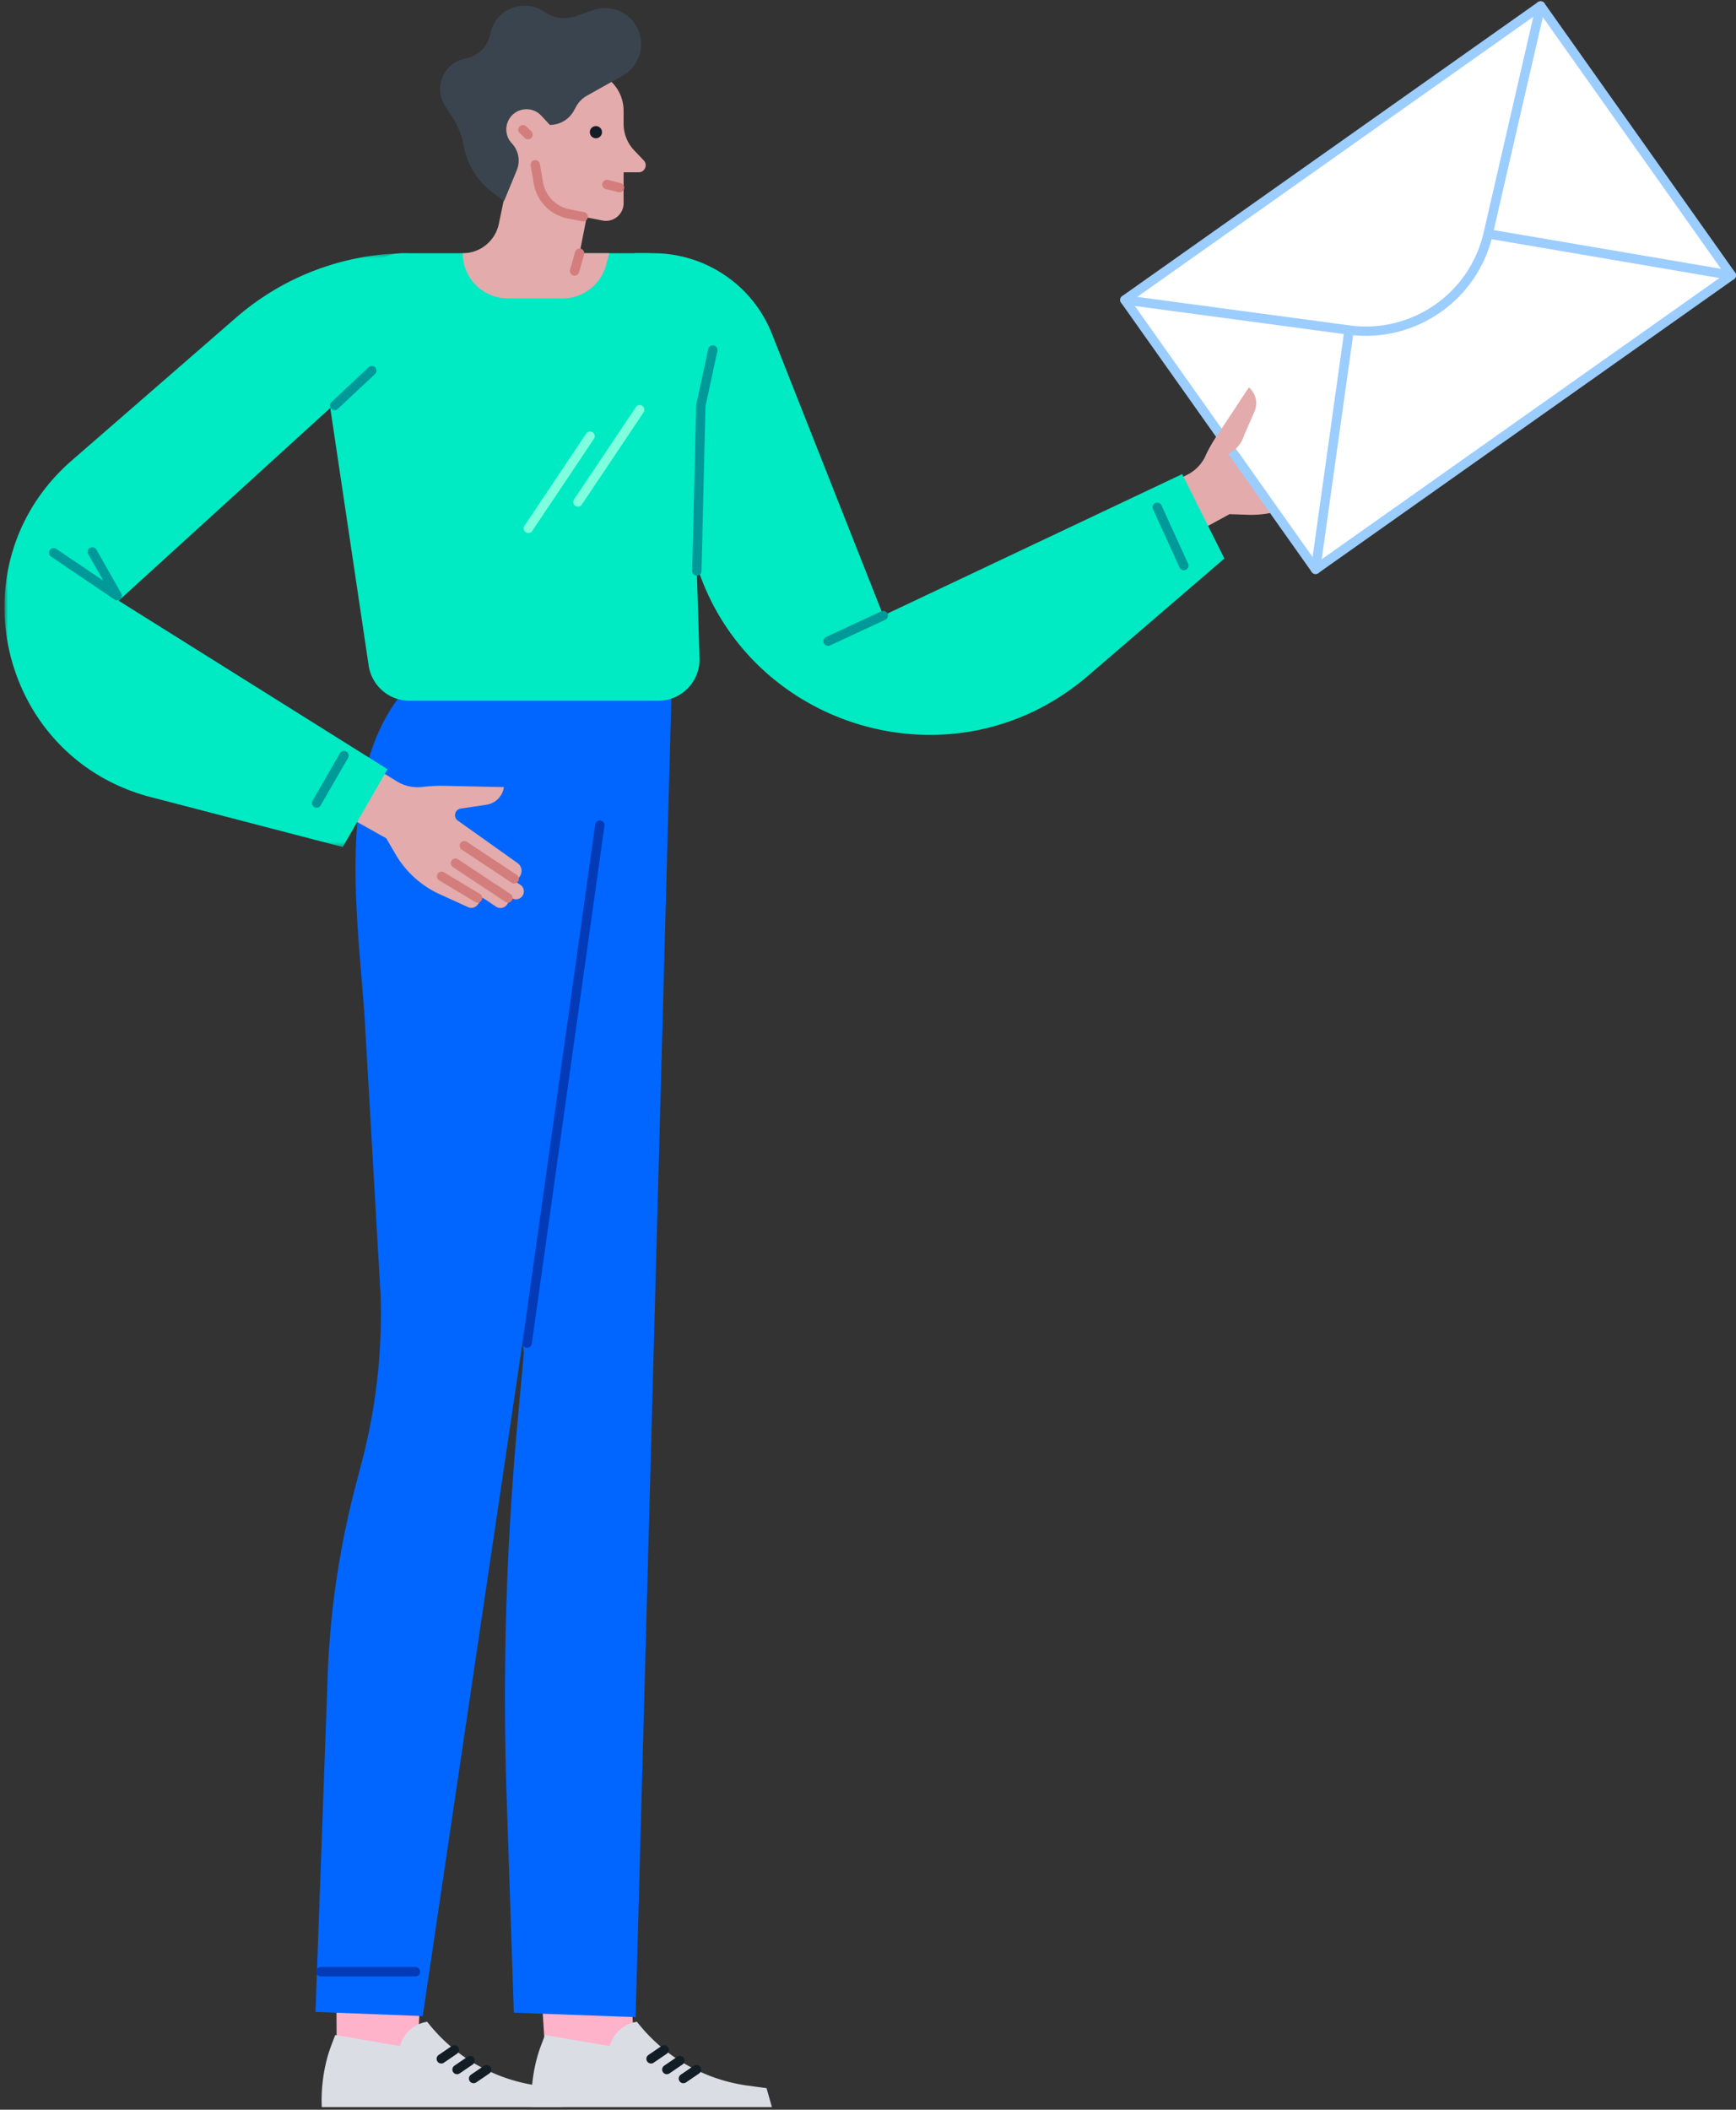
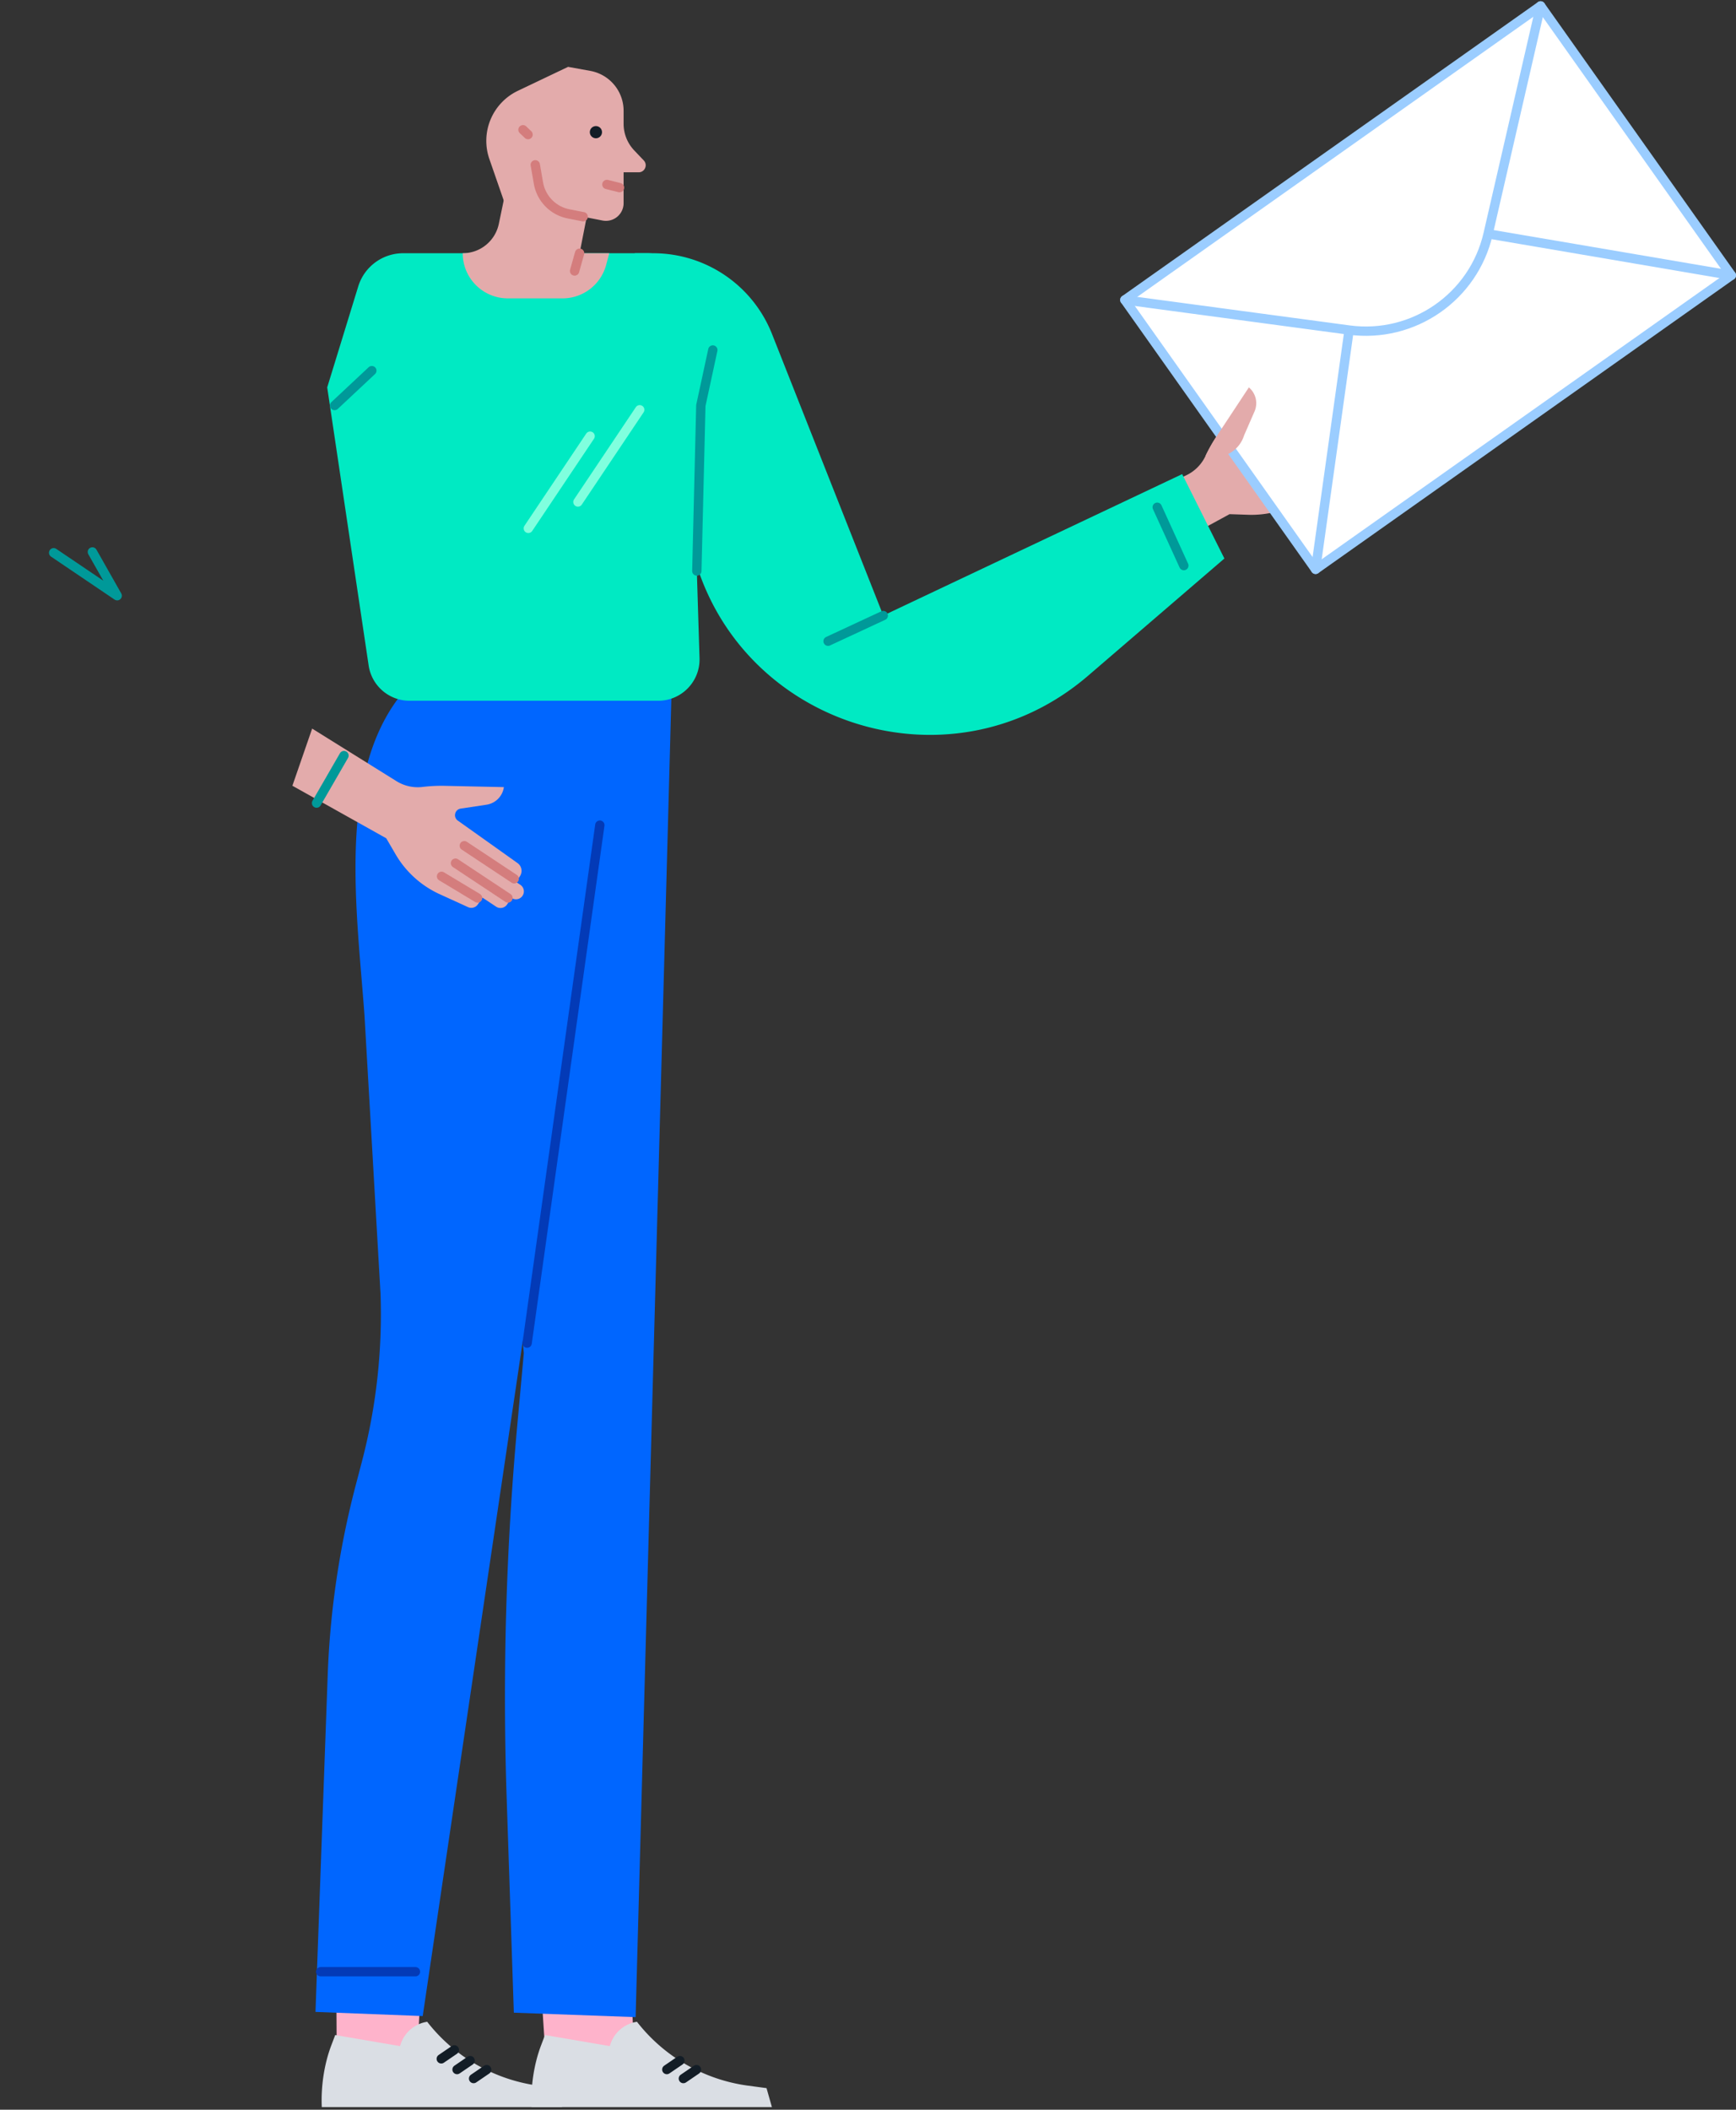
<svg xmlns="http://www.w3.org/2000/svg" xmlns:xlink="http://www.w3.org/1999/xlink" width="372" height="452" viewBox="0 0 372 452">
  <rect x="0" y="0" width="372" height="452" fill="#333333" stroke="none" />
  <defs>
    <path id="a" d="M.743.43h86.504v127.22H.743z" />
  </defs>
  <g fill="none" fill-rule="evenodd">
    <path fill="#FEB3CB" d="M72 410.427l.146 29h17.307l1.547-29zM115 411.427l1.892 29H136l-1.601-29z" />
    <path fill="#DADEE4" d="M68.954 451.426c-.199-4.32.49-9.13 2.022-13.176l.856-2.257 13.873 2.37.175-.5a7.145 7.145 0 0 1 5.658-4.71 36.332 36.332 0 0 0 23.865 13.696l3.905.522 1.147 4.055h-51.5z" />
    <path fill="#FFF" d="M97.364 439.18l-2.806 1.914" />
    <path stroke="#131D26" stroke-linecap="round" stroke-linejoin="round" stroke-width="2" d="M97.364 439.18l-2.806 1.914" />
    <path fill="#FFF" d="M100.744 441.473l-2.806 1.915" />
    <path stroke="#131D26" stroke-linecap="round" stroke-linejoin="round" stroke-width="2" d="M100.744 441.473l-2.806 1.915" />
    <path fill="#FFF" d="M104.291 443.404l-2.806 1.914" />
    <path stroke="#131D26" stroke-linecap="round" stroke-linejoin="round" stroke-width="2" d="M104.291 443.404l-2.806 1.914" />
    <path fill="#DADEE4" d="M113.905 451.426c-.199-4.32.49-9.13 2.022-13.176l.855-2.257 13.874 2.37.174-.5a7.146 7.146 0 0 1 5.659-4.71 36.332 36.332 0 0 0 23.864 13.696l3.905.522 1.148 4.055h-51.501z" />
    <path fill="#FFF" d="M142.315 439.18l-2.806 1.914" />
-     <path stroke="#131D26" stroke-linecap="round" stroke-linejoin="round" stroke-width="2" d="M142.315 439.18l-2.806 1.914" />
    <path fill="#FFF" d="M145.694 441.473l-2.806 1.915" />
    <path stroke="#131D26" stroke-linecap="round" stroke-linejoin="round" stroke-width="2" d="M145.694 441.473l-2.806 1.915" />
-     <path fill="#FFF" d="M149.242 443.404l-2.806 1.914" />
    <path stroke="#131D26" stroke-linecap="round" stroke-linejoin="round" stroke-width="2" d="M149.242 443.404l-2.806 1.914" />
    <path fill="#06F" d="M143.866 149.53l-7.66 282.625-26.097-.947-1.542-46.148a643.748 643.748 0 0 1 2.27-79.607l1.409-15.536-13.238-139.693 44.858-.694z" />
    <path fill="#06F" d="M132.345 150.181L90.584 431.93l-22.979-.889 2.618-72.15a186.922 186.922 0 0 1 5.964-40.537l1.378-5.265a124.478 124.478 0 0 0 3.975-35.953L78.11 217.6c-1.574-21.791-5.83-50.63 7.267-68.027l46.968.608z" />
    <path stroke="#033AB7" stroke-linecap="round" stroke-linejoin="round" stroke-width="2" d="M89.021 422.43h-20.3M112.957 287.757l15.579-110.98" />
    <path fill="#00EAC3" d="M87.756 150.132h53.29c4.998 0 9.006-4.13 8.852-9.122l-2.44-78.924a8.755 8.755 0 0 0-8.709-7.833H86.39a10.067 10.067 0 0 0-9.624 7.107l-6.65 21.637 8.881 59.59a8.854 8.854 0 0 0 8.76 7.545" />
    <path fill="#E3ABAB" d="M235.125 111.077l19.148-9.285a8.629 8.629 0 0 0 4.037-4.082c.68-1.44 1.462-2.83 2.34-4.16l6.965-10.553a4.424 4.424 0 0 1 1.21 5.158l-2.237 5.13c-.51 1.17.664 2.368 1.846 1.88l14.521-5.98a2.058 2.058 0 0 1 2.661 1.056l.615 1.362.992-.448a1.693 1.693 0 0 1 1.393 3.086l-.032.014.696 1.543a1.692 1.692 0 0 1-.846 2.24l-3.22 1.45.712 1.58c.343.76.083 1.655-.614 2.113l-5.593 3.668a21.049 21.049 0 0 1-12.257 3.44l-3.982-.134-20.24 11.02-8.115-10.098z" />
-     <path stroke="#D47D7D" stroke-linecap="round" stroke-linejoin="round" stroke-width="2" d="M285.43 91.582l-11.696 5.272M284.74 100.412l-8.046 4.056M288.2 94.897l-12.304 5.546" />
+     <path stroke="#D47D7D" stroke-linecap="round" stroke-linejoin="round" stroke-width="2" d="M285.43 91.582l-11.696 5.272M284.74 100.412l-8.046 4.056M288.2 94.897" />
    <path fill="#00EAC3" d="M253.32 101.578l-64.044 30.297-23.847-60.323a27.365 27.365 0 0 0-25.451-17.298h-3.949l11.741 60.813c7.606 39.39 54.971 55.86 85.403 29.694l29.197-25.102-9.05-18.081z" />
    <path stroke="#099" stroke-linecap="round" stroke-linejoin="round" stroke-width="2" d="M247.976 108.671l5.704 12.505M189.277 131.875l-11.836 5.502M152.747 74.984L150.18 86.88l-.859 35.46" />
    <path fill="#E3ABAB" d="M66.89 156.099l18.058 11.254a8.632 8.632 0 0 0 5.607 1.244 33.408 33.408 0 0 1 4.77-.236l12.648.274a4.43 4.43 0 0 1-3.725 3.77l-5.536.837c-1.264.193-1.652 1.823-.612 2.563l12.798 9.1a2.057 2.057 0 0 1 .522 2.814l-.827 1.245.907.6a1.693 1.693 0 1 1-1.872 2.822l-.03-.02-.936 1.411a1.694 1.694 0 0 1-2.348.474l-2.944-1.95-.96 1.444c-.46.694-1.357.95-2.114.605l-6.087-2.778a21.053 21.053 0 0 1-9.438-8.538l-2.006-3.44-20.11-11.255 4.234-12.24z" />
    <path stroke="#D47D7D" stroke-linecap="round" stroke-linejoin="round" stroke-width="2" d="M110.185 188.276l-10.693-7.088M102.336 192.391l-7.72-4.646M108.85 192.383l-11.248-7.456" />
    <g transform="matrix(-1 0 0 1 88.2 53.824)">
      <mask id="b" fill="#fff">
        <use xlink:href="#a" />
      </mask>
-       <path fill="#00EAC3" d="M37.594 14.207l35.229 30.629c25.427 22.108 15.662 63.643-16.957 72.123l-41.12 10.692-9.57-16.686 57.597-36.09-58.97-53.704L.743.43a56.169 56.169 0 0 1 36.851 13.777" mask="url(#b)" />
    </g>
    <path stroke="#099" stroke-linecap="round" stroke-linejoin="round" stroke-width="2" d="M11.497 118.423l13.614 9.205-5.316-9.378M73.712 161.88l-5.878 10.18M71.698 86.88l7.98-7.47" />
    <path fill="#E3ABAB" d="M127.754 36.115l-3.558 18.138h6.365l-.671 2.504a9.68 9.68 0 0 1-9.351 7.17h-11.706c-5.347 0-9.681-4.33-9.681-9.674a7.903 7.903 0 0 0 7.738-6.287l2.964-14.23 17.9 2.379z" />
    <path fill="#E3ABAB" d="M133.63 23.735v2.796c0 2.116.812 4.152 2.27 5.686l2.05 2.157c.911.96.229 2.544-1.096 2.542l-3.225-.005v6.62a3.787 3.787 0 0 1-4.517 3.715l-21.113-4.137-3.136-9.045a11.877 11.877 0 0 1 6.115-14.613l10.758-5.127 4.75.862a8.69 8.69 0 0 1 7.143 8.549" />
-     <path fill="#3A444E" d="M136.705 6.307a7.738 7.738 0 0 1-3.288 9.92l-7.652 4.277a5.896 5.896 0 0 0-2.274 2.281l-.525.949a5.885 5.885 0 0 1-5.146 3.029l-1.82-1.97c-1.964-2.121-5.417-1.76-6.897.722a4.324 4.324 0 0 0 .565 5.18 5.42 5.42 0 0 1 1.067 5.781l-2.736 6.633-2.57-1.963a16.08 16.08 0 0 1-6.076-9.976 16.053 16.053 0 0 0-2.268-5.832l-1.733-2.721c-2.523-3.963-.228-9.218 4.394-10.066a6.624 6.624 0 0 0 5.312-5.266c1.01-5.261 7.068-7.784 11.518-4.796l.181.122a7.486 7.486 0 0 0 6.66.844l3.643-1.283a7.747 7.747 0 0 1 9.645 4.135" />
    <path stroke="#D47D7D" stroke-linecap="round" stroke-linejoin="round" stroke-width="2" d="M112.068 27.8l1.085 1.036M124.966 46.433l-3.117-.61a8.156 8.156 0 0 1-6.47-6.606l-.678-3.903M132.753 40.197l-2.702-.676M124.196 54.253l-1.069 3.801" />
    <path fill="#FFF" d="M281.91 121.976L371 58.986 330.131 1.268l-89.09 62.99z" />
    <path stroke="#9BCDFF" stroke-linecap="round" stroke-linejoin="round" stroke-width="2" d="M281.91 121.976L371 58.986 330.131 1.268l-89.09 62.99z" />
    <path stroke="#9BCDFF" stroke-linecap="round" stroke-linejoin="round" stroke-width="2" d="M330.13 1.267l-11.247 48.835c-3.115 13.525-16.023 22.455-29.789 20.608l-48.054-6.452M371 58.986l-52.117-8.883M289.094 70.71l-7.185 51.266" />
    <path fill="#E3ABAB" d="M258.31 97.71c.68-1.44 1.462-2.83 2.34-4.16l6.965-10.552a4.423 4.423 0 0 1 1.21 5.156l-2.237 5.13a6.643 6.643 0 0 1-7.592 4.557l-.686-.13z" />
    <path fill="#131D26" d="M126.393 28.318a1.303 1.303 0 1 0 2.607 0 1.303 1.303 0 0 0-2.607 0" />
    <path stroke="#80FFDE" stroke-linecap="round" stroke-linejoin="round" stroke-width="2" d="M113.214 113.202l13.239-19.758M123.841 107.55l13.24-19.76" />
  </g>
</svg>